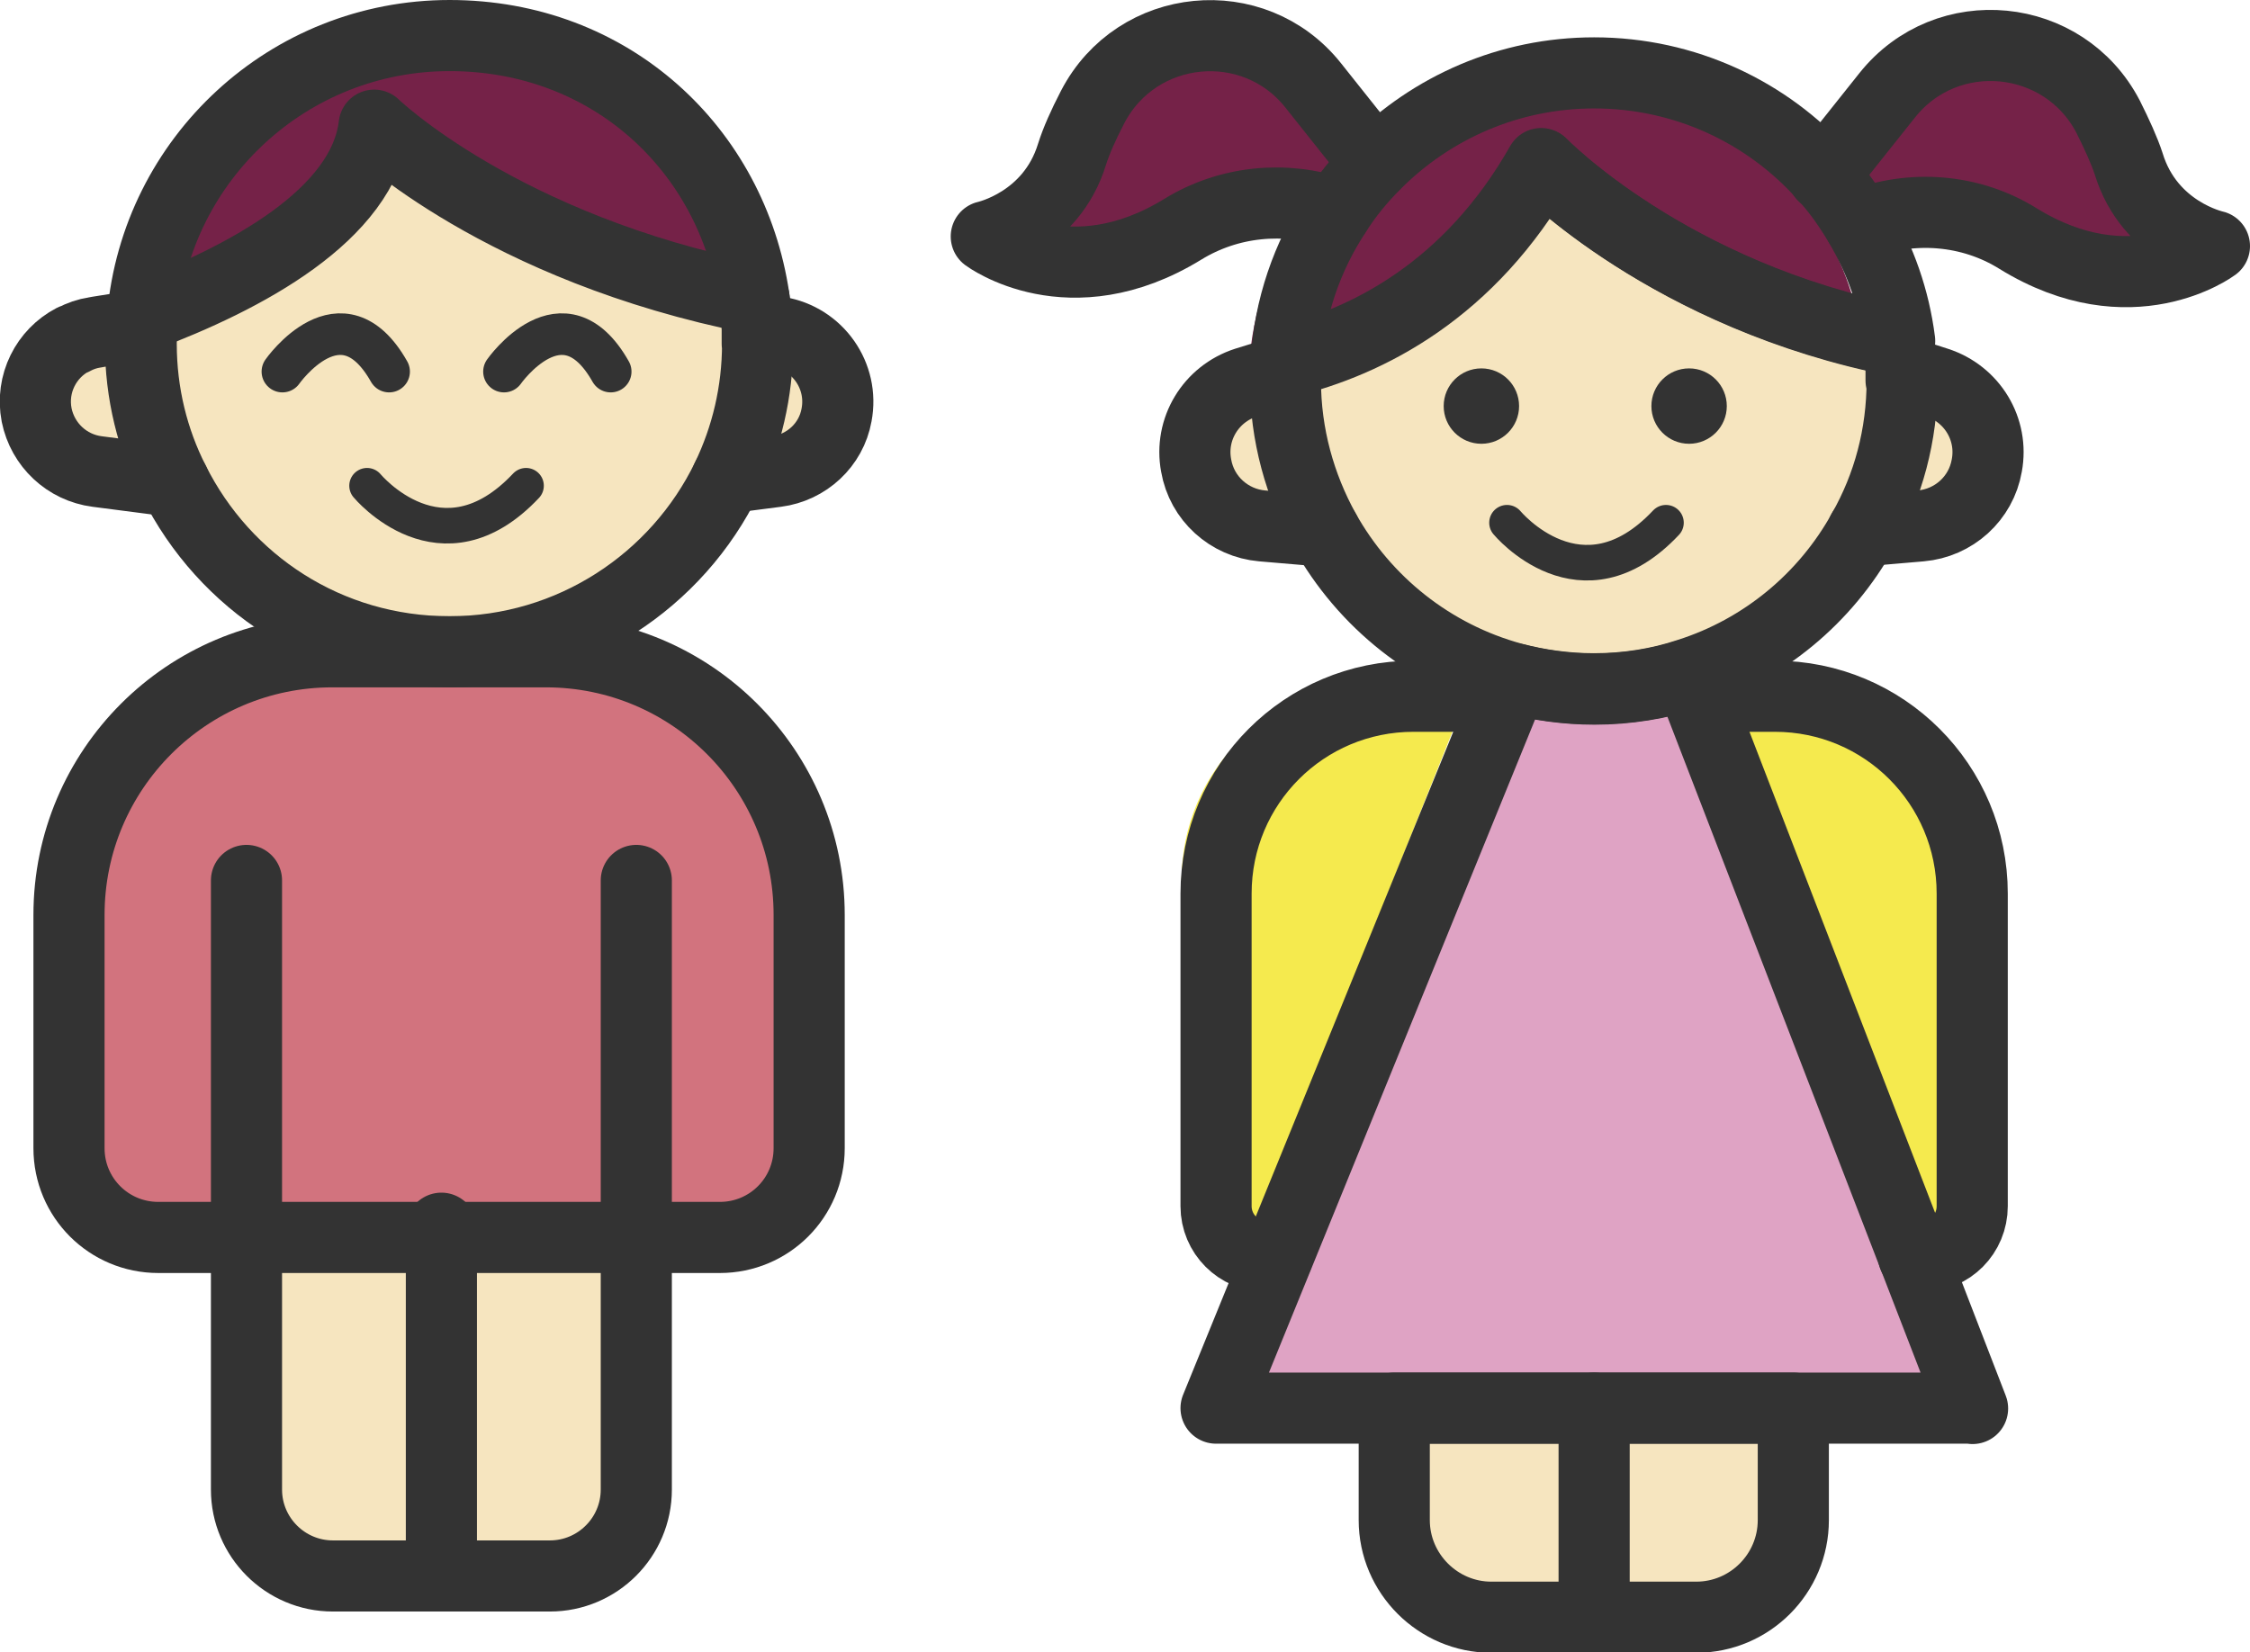
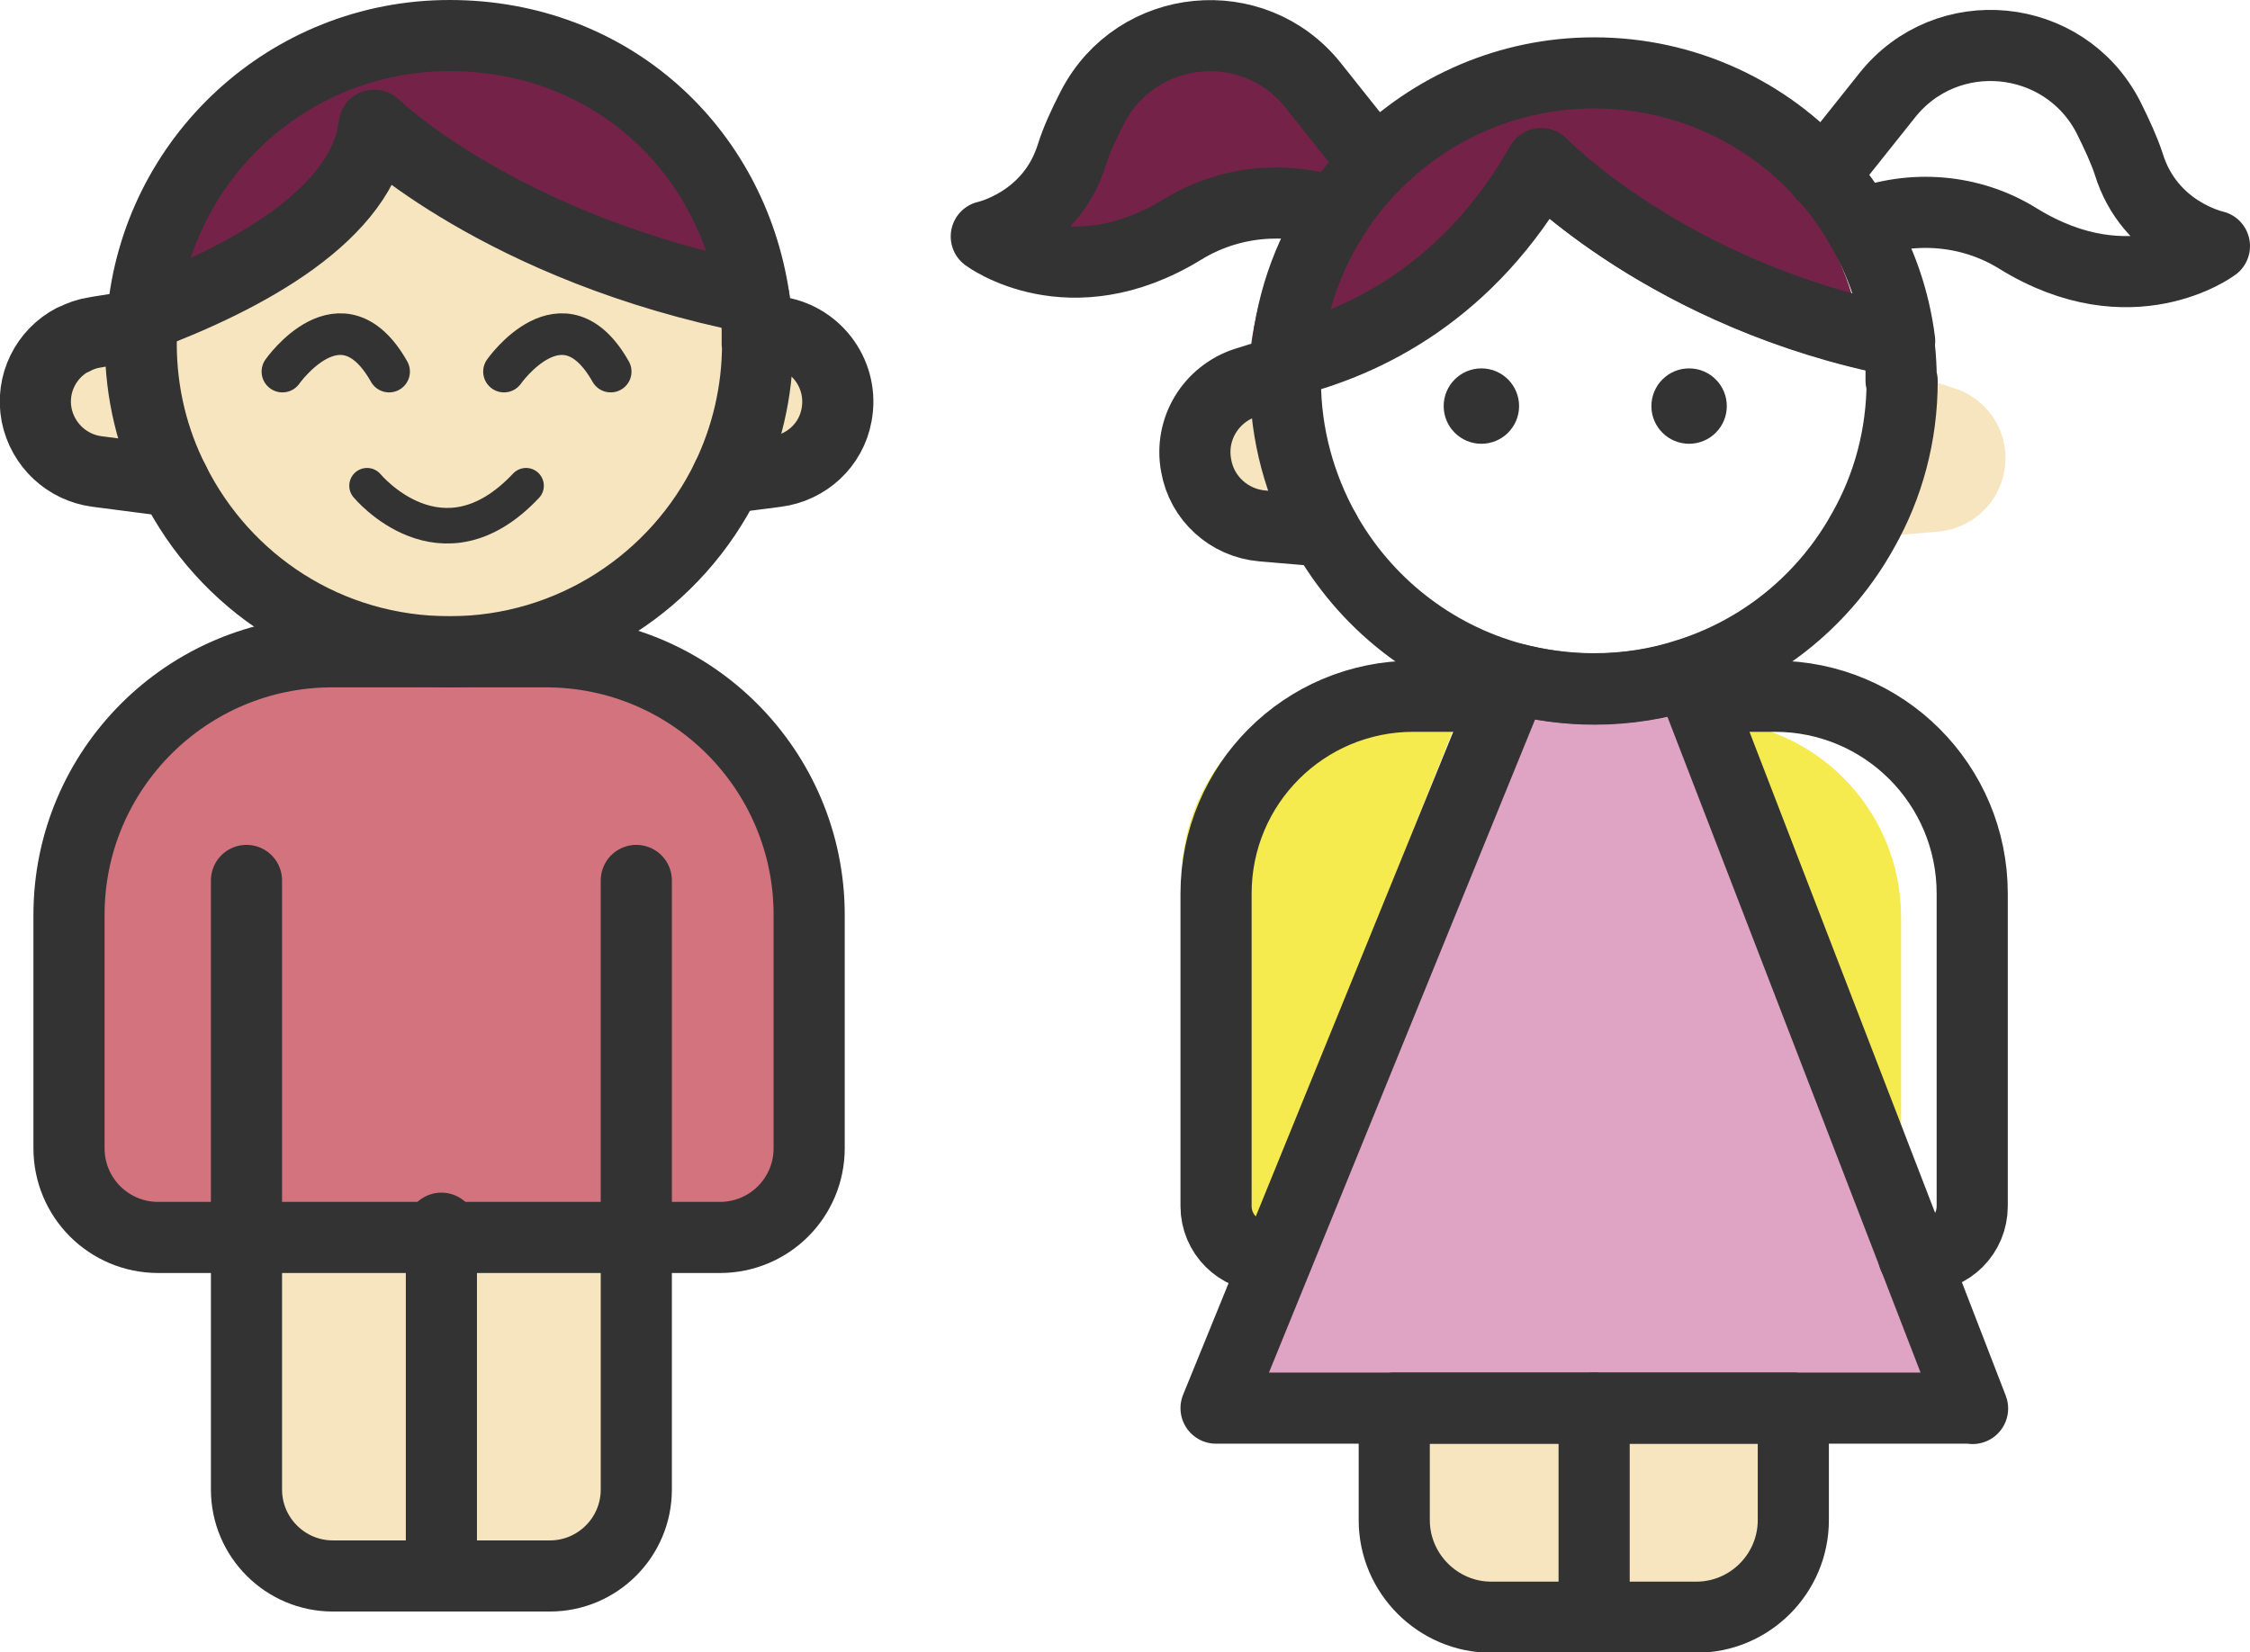
<svg xmlns="http://www.w3.org/2000/svg" id="_レイヤー_2" data-name="レイヤー 2" viewBox="0 0 63.26 46.47">
  <defs>
    <style>
      .cls-1 {
        fill: #dfa3c4;
      }

      .cls-2 {
        stroke-width: 2px;
      }

      .cls-2, .cls-3, .cls-4 {
        fill: none;
        stroke: #333;
        stroke-linecap: round;
        stroke-linejoin: round;
      }

      .cls-5 {
        fill: #752248;
      }

      .cls-6 {
        fill: #d2737e;
      }

      .cls-7 {
        fill: #333;
      }

      .cls-4 {
        stroke-width: 1.17px;
      }

      .cls-8 {
        fill: #f5ea4e;
      }

      .cls-9 {
        fill: #f6e5bf;
      }
    </style>
  </defs>
  <g id="_レイヤー_1-2" data-name="レイヤー 1">
    <g>
-       <path class="cls-8" d="M53.2,34.59h.25c.78,0,1.4-.63,1.4-1.41v-8.79c0-3.07-2.48-5.55-5.55-5.55h-2.18s6.08,15.97,6.08,15.76Z" />
+       <path class="cls-8" d="M53.2,34.59h.25v-8.79c0-3.07-2.48-5.55-5.55-5.55h-2.18s6.08,15.97,6.08,15.76Z" />
      <path class="cls-8" d="M34.95,34.96h-.32c-.78,0-1.41-.63-1.41-1.41v-8.79c0-3.07,2.48-5.55,5.55-5.55h2.61s-6.3,15.87-6.42,15.76Z" />
      <path class="cls-1" d="M55.37,39.75h-21.26l1.74-4.27,6.42-15.76.2-.49c.72.19,1.49.3,2.28.3.93,0,1.82-.15,2.66-.42l.24.62,6.08,15.76,1.65,4.27Z" />
      <path class="cls-9" d="M21.53,10.45c0,1.35-.31,2.63-.86,3.77-1.4,2.89-4.37,4.89-7.8,4.89s-6.33-1.95-7.75-4.79c-.59-1.16-.92-2.48-.92-3.87,0-.18,0-.35.02-.53,0-.08,0-.16.02-.24.39-4.43,4.1-7.9,8.63-7.9s7.94,3.2,8.56,7.38c.05.29.08.58.09.87,0,.14,0,.28,0,.42Z" />
      <path class="cls-5" d="M20.91,7.86c-7.11-1.4-10.68-4.87-10.68-4.87-.3,2.53-3.63,4.3-6.51,5.38C3.72,8.38,5.71.09,11.9.39c6.19.3,8.77,7.34,9.01,7.47Z" />
-       <path class="cls-9" d="M53.37,11.38c0,1.53-.39,2.96-1.1,4.21-1.05,1.9-2.8,3.36-4.91,4.03-.84.28-1.74.42-2.66.42-.79,0-1.56-.11-2.28-.3-2.28-.62-4.17-2.14-5.29-4.15-.69-1.25-1.1-2.69-1.1-4.22,0-.1,0-.21,0-.31,0-.08,0-.15,0-.23,2.29-.56,5.17-2,7.19-5.56,0,0,3.59,3.72,10.05,4.98.04.28.06.56.07.85,0,.09,0,.18,0,.27Z" />
      <path class="cls-5" d="M52.36,9.71c-6.46-1.26-10.05-4.98-10.05-4.98-2.02,3.56-4.9,5-7.19,5.56.09-1.53.59-2.96,1.39-4.18.32-.51.7-.97,1.13-1.4,1.57-1.57,3.74-2.55,6.14-2.55,2.56,0,4.87,1.11,6.45,2.88.39.42.72.89,1.02,1.4.58.98.97,2.08,1.12,3.26Z" />
-       <path class="cls-5" d="M51.34,4.68l1.8-2.26c1.68-2.11,4.97-1.78,6.21.6.25.5.46.96.58,1.33.59,1.92,2.41,2.31,2.41,2.31,0,0-2.34,1.75-5.52-.21-1.33-.83-2.99-.96-4.45-.39l-1.02-1.4Z" />
      <path class="cls-5" d="M37.1,5.62c-1.42-.49-3-.34-4.3.46-3.18,1.95-5.52.2-5.52.2,0,0,1.82-.39,2.41-2.31.12-.38.32-.83.58-1.33,1.24-2.39,4.53-2.71,6.2-.61l1.75,2.2-1.13,1.4Z" />
      <path class="cls-9" d="M21.53,10.11l.59.09c1.1.18,1.83,1.23,1.62,2.31-.15.83-.83,1.47-1.68,1.58l-1.38.18.85-4.16Z" />
      <path class="cls-9" d="M4.99,14.1l-2.14-.28c-.84-.11-1.52-.74-1.68-1.58-.17-.87.27-1.72,1.01-2.11,0,0,.02,0,.02,0,.18-.1.38-.17.59-.2l.11-.02h0l1.19-.19c0,.18-.02.35-.02.53,0,1.38.33,2.69.91,3.84Z" />
      <path class="cls-9" d="M53.96,10.6l.99.32c.99.32,1.59,1.31,1.4,2.33-.16.93-.93,1.62-1.86,1.7l-1.63.14,1.09-4.48Z" />
      <path class="cls-9" d="M35.6,9.88l-1.13.35c-.99.32-1.59,1.31-1.4,2.33.16.93.93,1.62,1.86,1.7l1.76.15-1.09-4.53Z" />
      <path class="cls-9" d="M50.09,39.6v3.15c0,1.5-1.22,2.73-2.73,2.73h-5.76c-1.5,0-2.73-1.23-2.73-2.73v-3.15h11.22Z" />
      <path class="cls-9" d="M17.78,33.63v7.48c0,1.34-1.09,2.43-2.43,2.43h-6.1c-1.34,0-2.43-1.09-2.43-2.43v-7.56" />
      <path class="cls-6" d="M9.46,18.11h6c4.09,0,7.4,3.32,7.4,7.4v6.56c0,1.39-1.12,2.51-2.51,2.51H4.56c-1.39,0-2.51-1.12-2.51-2.51v-6.56c0-4.09,3.32-7.4,7.4-7.4Z" />
      <path class="cls-2" d="M21.3,9.67c0,1.35-.31,2.63-.86,3.77-1.4,2.89-4.37,4.89-7.8,4.89s-6.33-1.95-7.75-4.79c-.59-1.16-.92-2.48-.92-3.87,0-.18,0-.35.02-.53,0-.08,0-.16.02-.24.39-4.43,4.1-7.9,8.63-7.9s7.94,3.2,8.56,7.38c.05.29.08.58.09.87,0,.14,0,.28,0,.42Z" />
      <path class="cls-2" d="M9.35,18.33h6c4.09,0,7.4,3.32,7.4,7.4v6.56c0,1.39-1.12,2.51-2.51,2.51H4.45c-1.39,0-2.51-1.12-2.51-2.51v-6.56c0-4.09,3.32-7.4,7.4-7.4Z" />
      <path class="cls-2" d="M17.89,24.76v17.13c0,1.34-1.09,2.43-2.43,2.43h-6.1c-1.34,0-2.43-1.09-2.43-2.43v-17.13" />
      <line class="cls-2" x1="12.41" y1="34.54" x2="12.41" y2="44.32" />
      <path class="cls-2" d="M21.3,9.25l.59.09c1.1.18,1.84,1.23,1.63,2.33-.15.84-.84,1.48-1.69,1.59l-1.39.18" />
      <path class="cls-2" d="M4.89,13.54l-2.16-.28c-.85-.11-1.53-.75-1.7-1.59-.17-.88.27-1.73,1.02-2.12,0,0,.02,0,.02,0,.18-.1.39-.17.59-.2l.11-.02h0l1.2-.19c0,.18-.02.35-.02.53,0,1.39.33,2.71.92,3.87Z" />
      <path class="cls-2" d="M4.01,8.9c2.88-1.08,6.21-2.85,6.51-5.38,0,0,3.57,3.46,10.68,4.87" />
      <path class="cls-2" d="M53.48,10.71c0,1.53-.39,2.96-1.1,4.21-1.05,1.9-2.8,3.36-4.91,4.03-.84.28-1.74.42-2.66.42-.79,0-1.56-.11-2.28-.3-2.28-.62-4.17-2.14-5.29-4.15-.69-1.25-1.1-2.69-1.1-4.22,0-.1,0-.21,0-.31,0-.08,0-.15,0-.23,2.29-.56,5.17-2,7.19-5.56,0,0,3.59,3.72,10.05,4.98.04.28.06.56.07.85,0,.09,0,.18,0,.27Z" />
      <path class="cls-2" d="M55.45,39.6h-21.26l1.74-4.27,6.42-15.76.2-.49c.72.19,1.49.3,2.28.3.93,0,1.82-.15,2.66-.42l.24.62,6.08,15.76,1.65,4.27Z" />
      <path class="cls-2" d="M47.72,19.58h2.18c3.07,0,5.55,2.48,5.55,5.55v8.79c0,.78-.62,1.41-1.4,1.41h-.25" />
      <path class="cls-2" d="M35.92,35.33h-.32c-.78,0-1.41-.63-1.41-1.41v-8.79c0-3.07,2.48-5.55,5.55-5.55h2.61" />
      <path class="cls-2" d="M53.4,9.6c-6.46-1.26-10.05-4.98-10.05-4.98-2.02,3.56-4.9,5-7.19,5.56.09-1.53.59-2.96,1.39-4.18.32-.51.7-.97,1.13-1.4,1.57-1.57,3.74-2.55,6.14-2.55,2.56,0,4.87,1.11,6.45,2.88.39.42.72.89,1.02,1.4.58.98.97,2.08,1.12,3.26Z" />
-       <path class="cls-2" d="M53.47,10.44l.99.32c.99.32,1.59,1.31,1.4,2.33-.16.93-.93,1.62-1.86,1.7l-1.63.14" />
      <path class="cls-2" d="M36.16,10.41l-1.13.35c-.99.32-1.59,1.31-1.4,2.33.16.93.93,1.62,1.86,1.7l1.76.15" />
      <path class="cls-2" d="M51.26,4.94l1.8-2.26c1.68-2.11,4.97-1.78,6.21.6.25.5.46.96.58,1.33.59,1.92,2.41,2.31,2.41,2.31,0,0-2.34,1.75-5.52-.21-1.33-.83-2.99-.96-4.45-.39" />
      <path class="cls-2" d="M37.55,5.99c-1.42-.49-3-.34-4.3.46-3.18,1.95-5.52.2-5.52.2,0,0,1.82-.39,2.41-2.31.12-.38.32-.83.58-1.33,1.24-2.39,4.53-2.71,6.2-.61l1.75,2.2" />
      <path class="cls-2" d="M50.42,39.6v3.15c0,1.5-1.22,2.73-2.73,2.73h-5.76c-1.5,0-2.73-1.23-2.73-2.73v-3.15h11.22Z" />
      <line class="cls-2" x1="44.82" y1="39.6" x2="44.82" y2="45.47" />
      <circle class="cls-7" cx="41.65" cy="11.42" r="1.06" />
      <circle class="cls-7" cx="47.49" cy="11.42" r="1.06" />
      <path class="cls-4" d="M7.94,10.45s1.66-2.37,3,0" />
      <path class="cls-4" d="M14.17,10.45s1.66-2.37,3,0" />
      <path class="cls-3" d="M10.32,13.66s2.09,2.53,4.47,0" />
-       <path class="cls-3" d="M42.37,14.7s2.09,2.53,4.47,0" />
    </g>
  </g>
</svg>